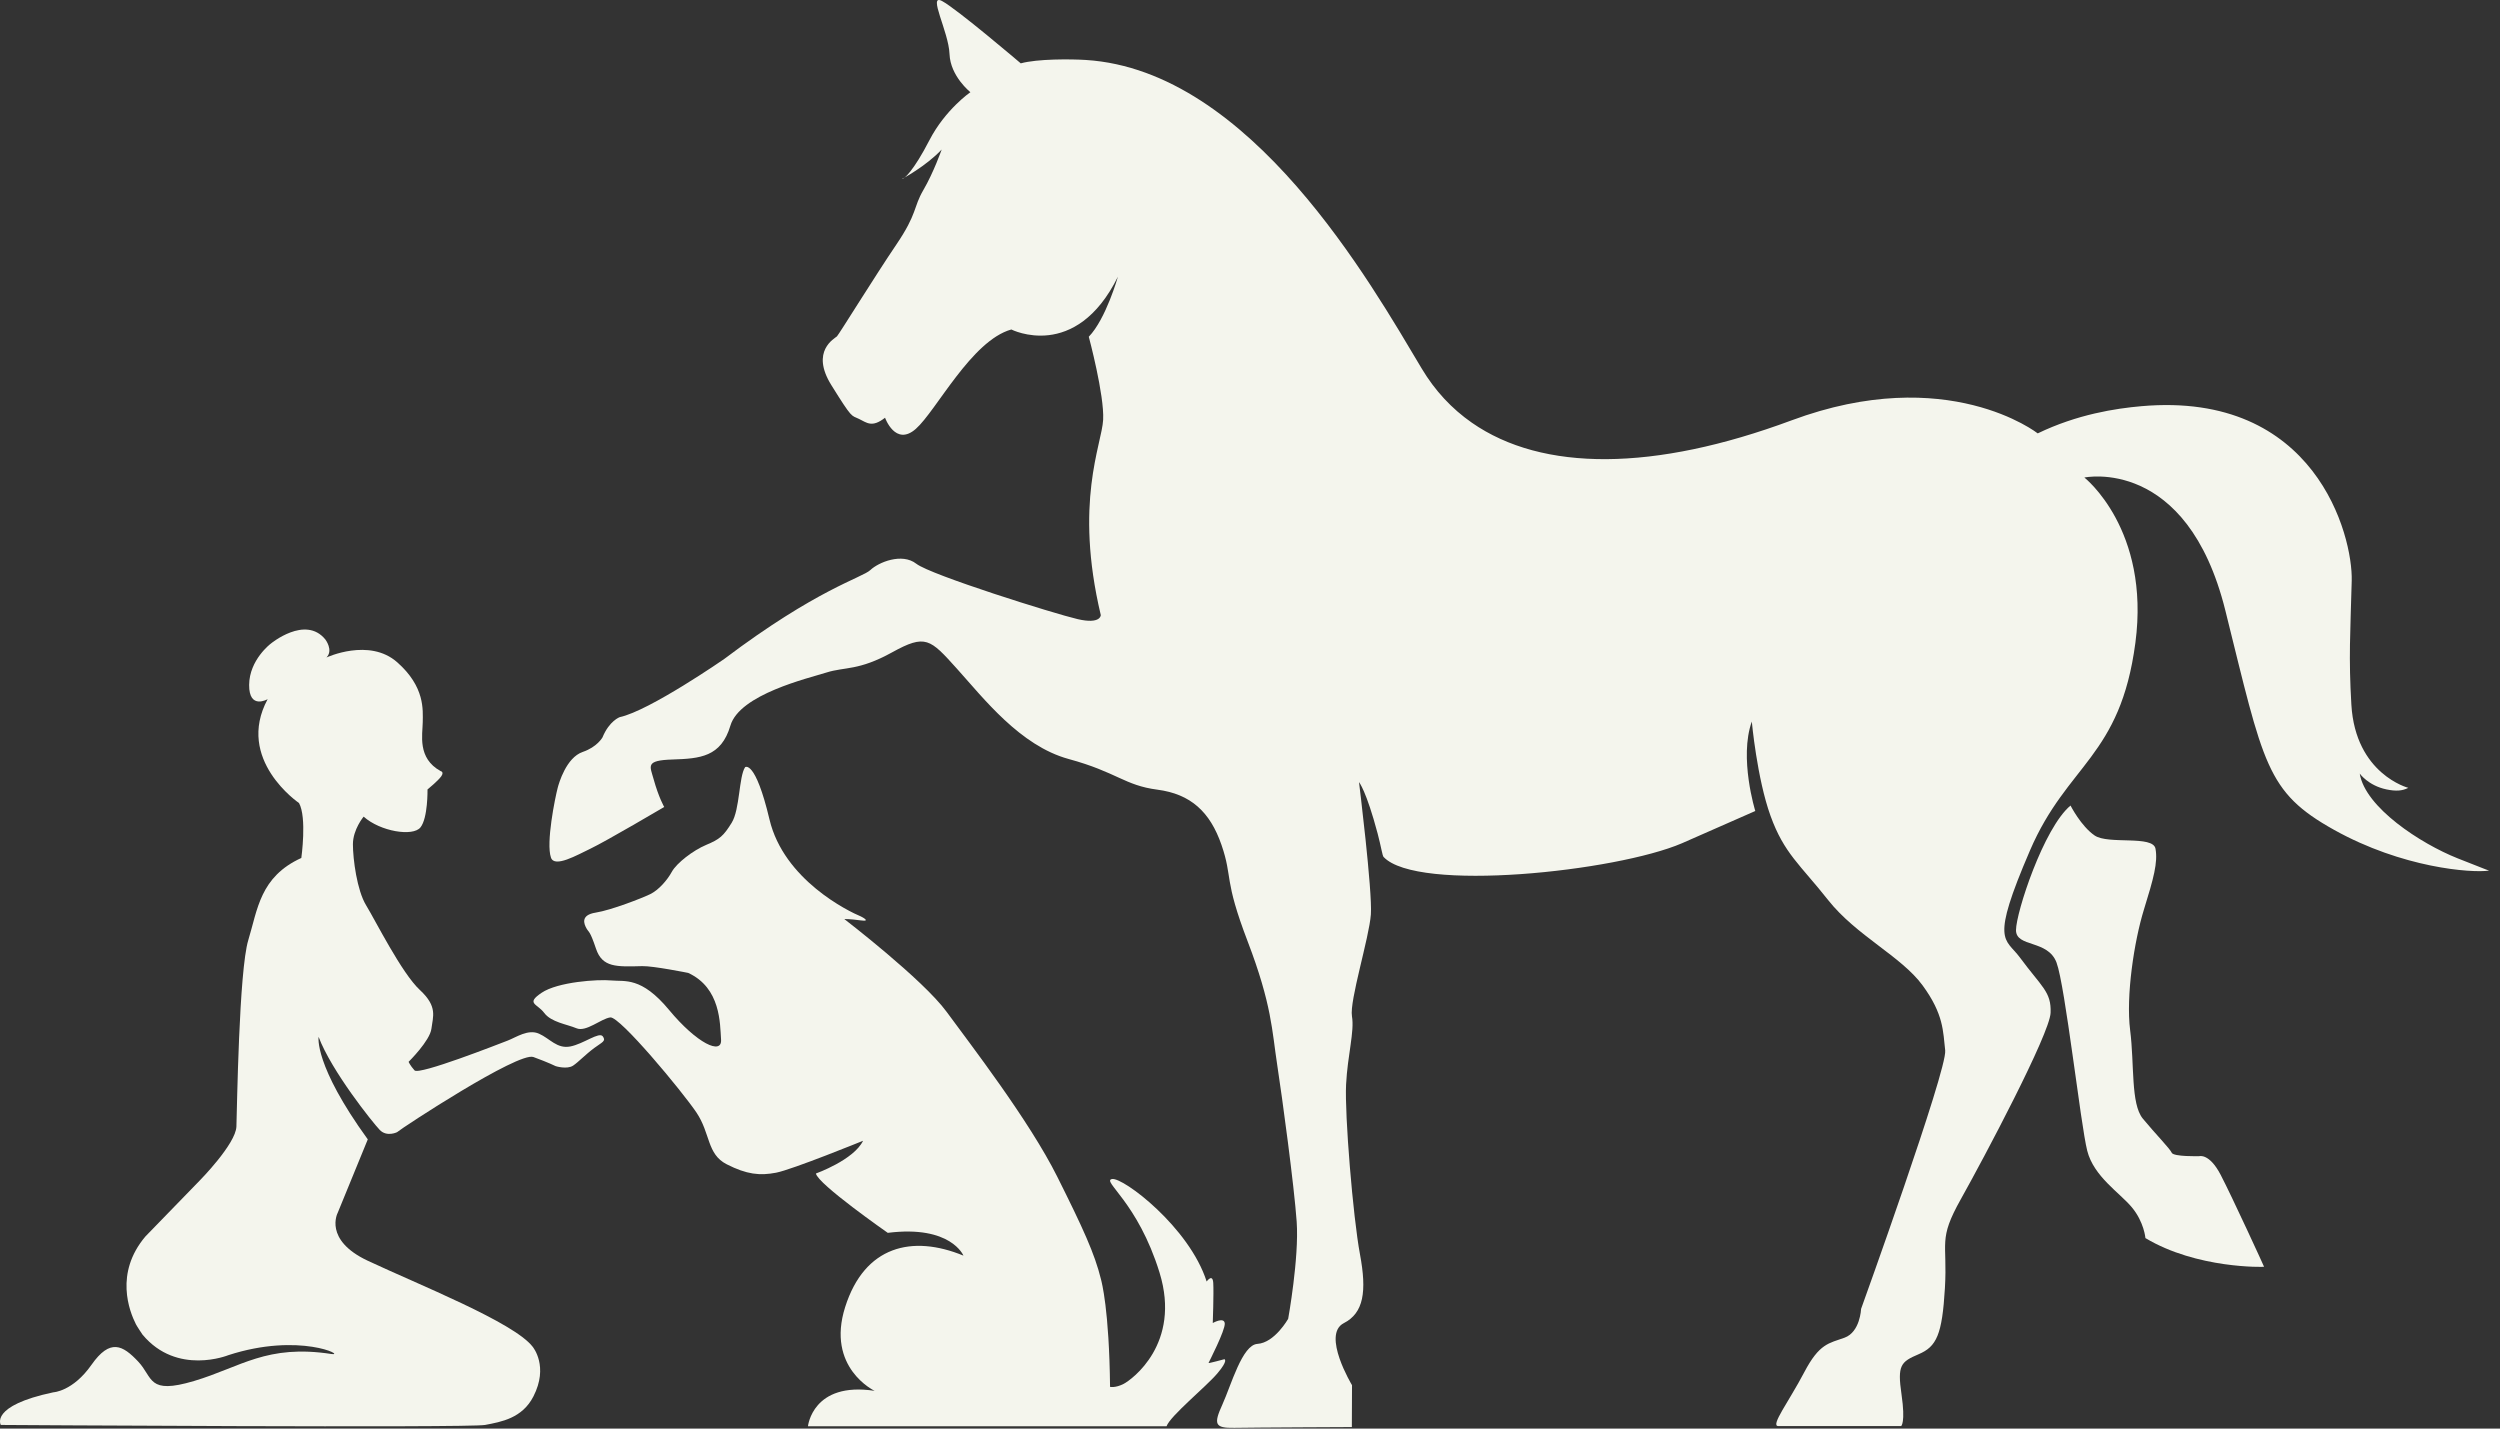
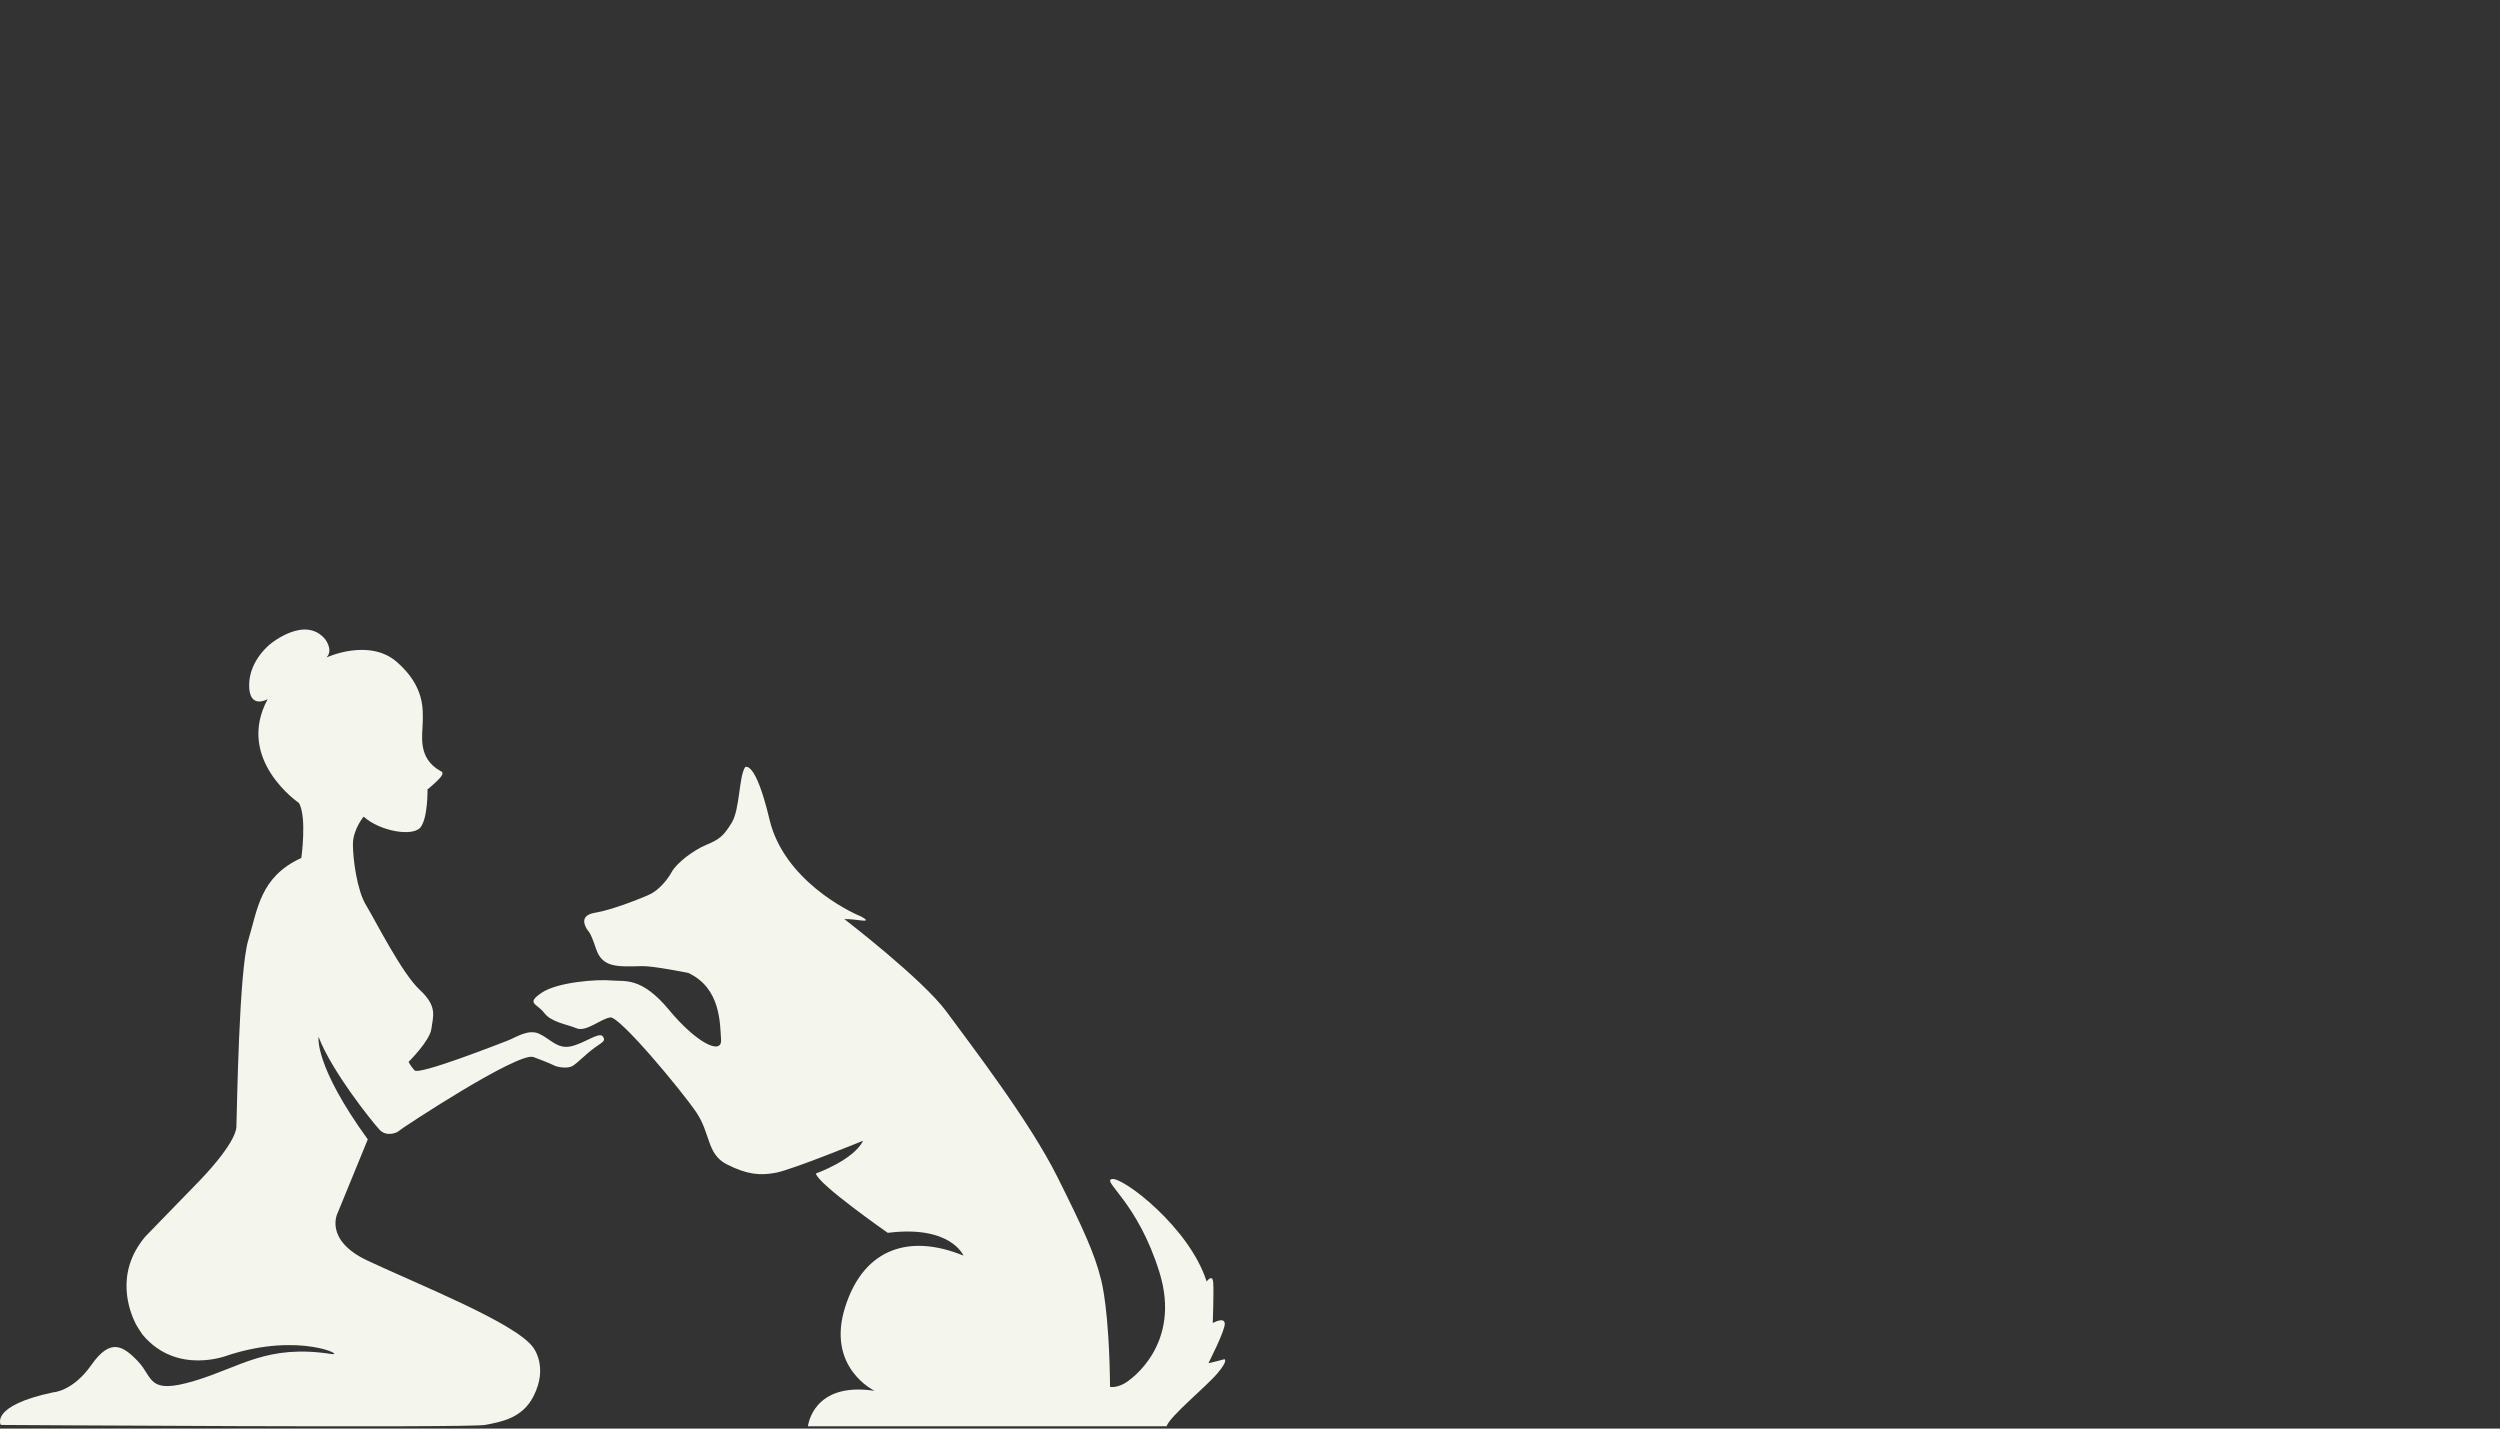
<svg xmlns="http://www.w3.org/2000/svg" width="175" height="100" viewBox="0 0 175 100" fill="none">
  <rect x="0" y="0" width="175" height="100" fill="#333333" stroke="none" />
  <g clip-path="url(#clip0_31_4)">
-     <path fill-rule="evenodd" clip-rule="evenodd" d="M46.495 56.489C46.495 56.489 46.11 55.835 45.748 54.524C45.498 53.615 45.154 53.226 47.073 53.165C48.992 53.103 50.48 52.991 51.128 50.795C51.776 48.598 56.58 47.479 57.861 47.074C59.142 46.669 60.09 46.967 62.442 45.667C64.794 44.368 65.103 44.721 66.979 46.803C68.855 48.885 71.406 52.201 74.806 53.13C78.205 54.059 78.7 54.973 81.02 55.277C83.34 55.581 84.704 56.822 85.505 59.145C86.305 61.468 85.643 61.473 87.34 65.908C89.036 70.344 89.039 72.162 89.402 74.523C89.764 76.884 90.591 83.005 90.768 85.524C90.945 88.043 90.172 92.316 90.172 92.316C90.172 92.316 89.231 93.993 88.021 94.072C86.952 94.141 86.192 96.94 85.566 98.319C84.94 99.698 85.031 99.974 86.403 99.949C87.775 99.924 94.629 99.894 94.629 99.894L94.641 96.962C94.641 96.962 92.503 93.421 94.066 92.62C95.459 91.906 95.686 90.409 95.198 87.799C94.71 85.19 94.119 78.003 94.226 75.916C94.332 73.83 94.822 72.208 94.637 71.14C94.451 70.072 95.846 65.635 95.961 64.008C96.077 62.382 95.13 54.745 95.13 54.745C95.13 54.745 95.635 55.335 96.438 58.361C96.675 59.259 96.766 59.895 96.848 59.984C99.194 62.493 113.138 61.006 117.74 59.027C117.966 58.93 122.87 56.77 122.87 56.77C122.87 56.77 121.717 53.047 122.627 50.509C122.627 50.509 122.987 54.48 123.937 57.11C124.887 59.74 125.998 60.511 127.969 63.004C129.941 65.496 133.09 66.941 134.579 68.974C136.068 71.008 136.008 72.19 136.164 73.529C136.319 74.869 130.276 91.623 130.276 91.623C130.276 91.623 130.216 93.239 129.119 93.638C128.022 94.037 127.362 94.028 126.293 96.066C125.225 98.104 123.9 99.825 124.48 99.825C125.568 99.825 133.078 99.826 133.078 99.826C133.078 99.826 133.399 99.624 133.105 97.6C132.811 95.576 133.043 95.331 134.301 94.797C135.559 94.263 135.951 93.441 136.144 90.165C136.337 86.888 135.646 86.819 137.261 83.938C138.876 81.058 143.487 72.37 143.542 70.894C143.598 69.418 142.924 69.099 141.392 67.024C140.356 65.62 139.296 66.042 142.099 59.532C144.713 53.459 148.417 53.007 149.477 44.996C150.528 37.05 145.906 33.427 145.906 33.427C145.906 33.427 153.082 31.91 155.773 42.729C158.464 53.548 158.62 55.434 163.392 58.094C168.164 60.754 172.986 61.121 174.237 60.943C174.237 60.943 174.24 60.962 172.017 60.076C169.452 59.054 165.559 56.523 165.181 54.149C165.181 54.149 165.772 54.989 167.047 55.257C167.718 55.398 168.162 55.365 168.581 55.149C168.581 55.149 164.883 54.193 164.596 49.331C164.398 45.974 164.524 44.376 164.62 40.652C164.702 37.491 162.085 27.358 149.898 28.433C148.096 28.592 145.411 28.999 142.641 30.337C142.641 30.337 136.323 25.37 125.404 29.427C115.783 33.002 107.976 33.035 103.028 29.588C101.621 28.608 100.445 27.346 99.524 25.804C95.963 19.838 87.551 4.933 76.017 4.198C74.953 4.13 72.614 4.115 71.454 4.435C71.454 4.435 66.962 0.607 65.939 0.07C64.916 -0.467 66.409 2.217 66.466 3.779C66.523 5.341 67.928 6.453 67.928 6.453C67.928 6.453 66.17 7.663 65.057 9.819C63.944 11.975 63.277 12.553 63.133 12.533C63.133 12.533 64.811 11.644 65.917 10.468C65.917 10.468 65.358 12.065 64.635 13.304C63.913 14.542 64.234 14.92 62.74 17.125C61.247 19.329 58.73 23.402 58.587 23.545C58.443 23.689 56.704 24.563 58.192 26.955C59.679 29.346 59.574 29.056 60.127 29.323C60.68 29.589 61.033 29.96 61.953 29.241C61.953 29.241 62.677 31.282 64.109 30.02C65.541 28.757 68 23.842 70.793 23.064C70.793 23.064 75.294 25.355 78.255 19.366C78.255 19.366 77.42 22.325 76.215 23.572C76.215 23.572 77.314 27.662 77.22 29.391C77.126 31.12 75.178 35.155 77.055 43.056C77.055 43.056 77.063 43.716 75.439 43.34C73.816 42.964 65.152 40.25 64.143 39.463C63.133 38.676 61.497 39.363 60.925 39.903C60.353 40.442 57.195 41.224 50.692 46.131C50.692 46.131 45.464 49.754 43.383 50.199C43.383 50.199 42.654 50.451 42.174 51.618C42.174 51.618 41.809 52.288 40.792 52.635C39.631 53.031 39.119 54.839 39.038 55.15C38.856 55.846 38.208 59.01 38.569 60.037C38.823 60.762 40.391 59.855 41.324 59.411C42.43 58.884 46.495 56.489 46.495 56.489Z" fill="#F4F5ED" />
-     <path fill-rule="evenodd" clip-rule="evenodd" d="M141.12 65.111C141.12 63.889 143.051 57.961 144.937 56.388C144.937 56.388 145.671 57.834 146.626 58.485C147.582 59.136 150.712 58.447 150.885 59.41C151.058 60.373 150.754 61.479 150.073 63.677C149.393 65.876 148.805 69.714 149.11 72.116C149.416 74.518 149.144 77.265 149.998 78.304C150.853 79.343 151.898 80.406 152.021 80.693C152.144 80.98 153.944 80.933 153.944 80.933C153.944 80.933 154.648 80.706 155.444 82.234C156.261 83.803 158.484 88.652 158.484 88.673C158.484 88.693 153.789 88.829 150.18 86.666C150.18 86.666 150.087 85.545 149.232 84.515C148.376 83.486 146.567 82.364 146.106 80.553C145.646 78.743 144.564 68.999 143.957 67.38C143.349 65.76 141.12 66.333 141.12 65.111Z" fill="#F4F5ED" />
    <path fill-rule="evenodd" clip-rule="evenodd" d="M44.955 67.629C43.139 67.679 42.163 67.723 41.722 66.415C41.282 65.106 41.223 65.291 41.051 64.982C40.878 64.673 40.62 64.053 41.699 63.883C42.777 63.713 44.939 62.871 45.516 62.59C46.093 62.309 46.699 61.629 47.028 61.026C47.357 60.424 48.507 59.529 49.443 59.138C50.379 58.747 50.642 58.524 51.218 57.594C51.795 56.664 51.718 54.37 52.156 53.704C52.156 53.704 52.861 53.135 53.865 57.364C54.869 61.593 59.405 63.8 60.255 64.148C60.255 64.148 61.054 64.538 60.252 64.428C59.451 64.318 59.102 64.334 59.102 64.334C59.102 64.334 64.602 68.558 66.265 70.83C67.927 73.101 72.034 78.417 74.012 82.376C75.807 85.97 76.628 87.751 77.068 89.55C77.111 89.724 77.642 91.622 77.704 97.081C77.704 97.081 78.074 97.169 78.652 96.873C79.229 96.576 82.699 94.056 81.17 89.089C79.64 84.121 77.071 82.654 77.849 82.532C78.628 82.41 83.254 85.908 84.465 89.706C84.465 89.706 84.886 89.112 84.928 89.81C84.97 90.509 84.894 92.612 84.894 92.612C84.894 92.612 85.689 92.161 85.733 92.637C85.776 93.113 84.611 95.368 84.597 95.409C84.583 95.451 85.705 95.145 85.705 95.145C85.705 95.145 86.016 95.197 85.208 96.147C84.401 97.096 81.921 99.105 81.658 99.838H56.557C56.557 99.838 56.877 96.693 61.224 97.359C61.224 97.359 57.807 95.746 59.164 91.484C60.521 87.222 63.842 86.411 67.441 87.894C67.441 87.894 66.569 85.743 62.144 86.299C62.144 86.299 57.235 82.879 57.115 82.145C57.115 82.145 59.757 81.201 60.416 79.853C60.416 79.853 55.472 81.866 54.33 82.088C53.187 82.31 52.268 82.212 50.87 81.5C49.473 80.788 49.741 79.346 48.749 77.873C47.756 76.401 43.376 71.122 42.717 71.219C42.058 71.316 41.025 72.262 40.354 71.979C39.683 71.697 38.584 71.558 38.094 70.903C37.603 70.248 36.784 70.259 37.911 69.496C39.038 68.732 41.838 68.541 42.787 68.632C43.736 68.724 44.886 68.345 46.834 70.695C48.783 73.045 50.551 73.876 50.474 72.77C50.397 71.664 50.464 69.161 48.175 68.104C48.175 68.104 45.719 67.609 44.955 67.629Z" fill="#F4F5ED" />
    <path fill-rule="evenodd" clip-rule="evenodd" d="M25.745 79.756L23.637 84.903C23.637 84.903 22.633 86.79 25.74 88.25C29.291 89.919 35.967 92.56 37.284 94.269C37.327 94.325 38.413 95.655 37.338 97.752C36.557 99.275 35.099 99.529 33.955 99.746C32.811 99.963 0.056 99.746 0.056 99.746C0.056 99.746 -0.749 98.41 3.733 97.462C3.733 97.462 5.095 97.404 6.404 95.537C7.713 93.67 8.592 94.167 9.666 95.302C10.74 96.436 10.313 97.644 13.586 96.669C16.858 95.694 18.672 94.08 23.205 94.781C24.242 94.941 20.97 93.241 15.98 94.863C15.98 94.863 12.393 96.322 9.978 93.426C9.978 93.426 9.603 92.872 9.513 92.695C9.061 91.799 8.002 89.124 10.18 86.551L13.963 82.655C13.963 82.655 16.507 80.082 16.549 78.856C16.592 77.63 16.729 67.939 17.381 65.805C18.034 63.67 18.191 61.383 21.093 60.057C21.093 60.057 21.492 57.225 20.931 56.213C20.931 56.213 16.452 53.175 18.736 48.941C18.736 48.941 17.427 49.705 17.44 47.944C17.453 46.184 18.951 45.058 18.951 45.058C18.951 45.058 21.375 43.046 22.771 44.759C22.771 44.759 23.358 45.519 22.851 46.025C22.851 46.025 25.845 44.629 27.802 46.356C29.758 48.083 29.6 49.695 29.592 50.553C29.584 51.411 29.192 53.078 30.851 53.98C30.851 53.98 31.101 54.029 30.892 54.336C30.684 54.642 29.926 55.261 29.926 55.261C29.926 55.261 29.96 57.267 29.43 57.921C28.901 58.576 26.616 58.206 25.455 57.164C25.455 57.164 24.705 58.059 24.704 59.098C24.704 60.136 24.989 62.325 25.628 63.37C26.267 64.415 28.123 68.126 29.388 69.296C30.654 70.466 30.302 71.153 30.201 72.003C30.101 72.853 28.602 74.328 28.602 74.328C28.602 74.328 28.704 74.58 29.018 74.927C29.331 75.274 34.906 73.083 35.521 72.848C36.137 72.613 36.966 72.016 37.733 72.359C38.5 72.702 38.989 73.432 39.92 73.253C40.851 73.074 41.938 72.205 42.193 72.543C42.447 72.88 42.149 72.951 41.603 73.356C40.965 73.829 40.492 74.345 40.118 74.593C39.69 74.877 38.899 74.631 38.899 74.631C38.899 74.631 38.391 74.376 37.339 73.992C36.287 73.607 28.151 78.942 27.79 79.255C27.79 79.255 27.076 79.608 26.581 79.093C26.087 78.578 23.205 74.973 22.302 72.581C22.302 72.581 21.961 74.537 25.745 79.756Z" fill="#F4F5ED" />
  </g>
  <defs>
    <clipPath id="clip0_31_4">
      <rect width="174.252" height="100" fill="white" />
    </clipPath>
  </defs>
</svg>